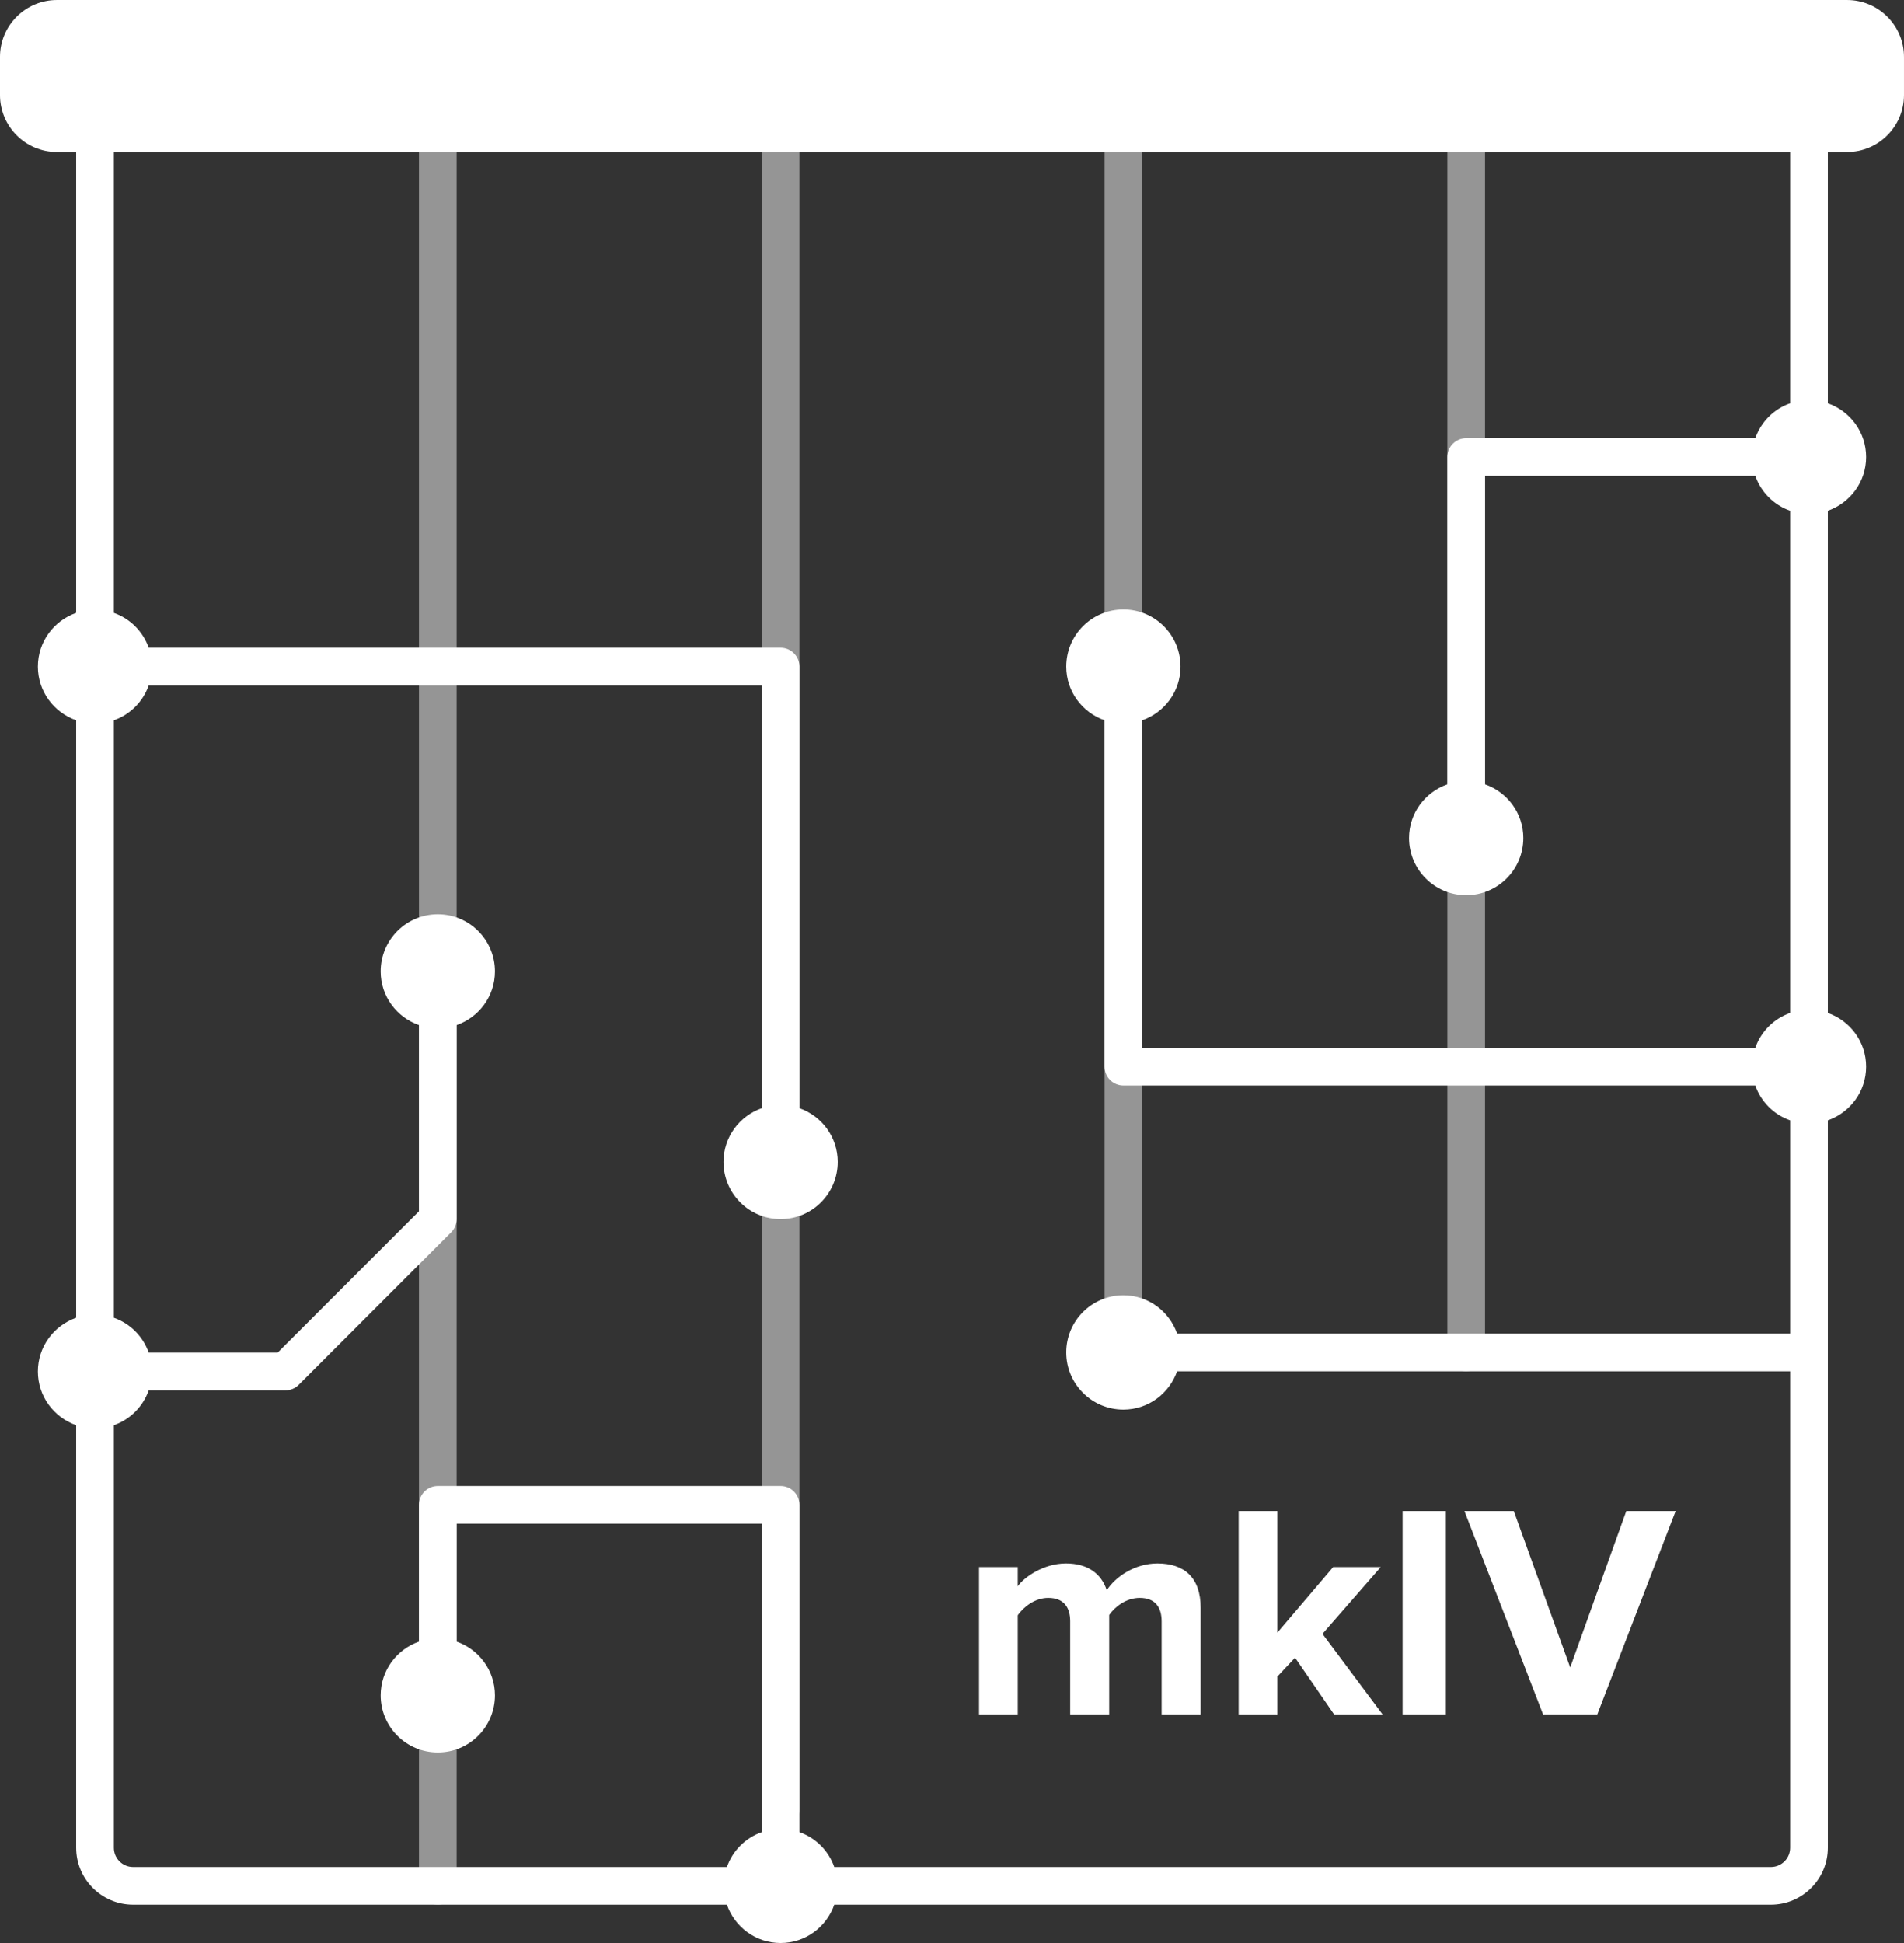
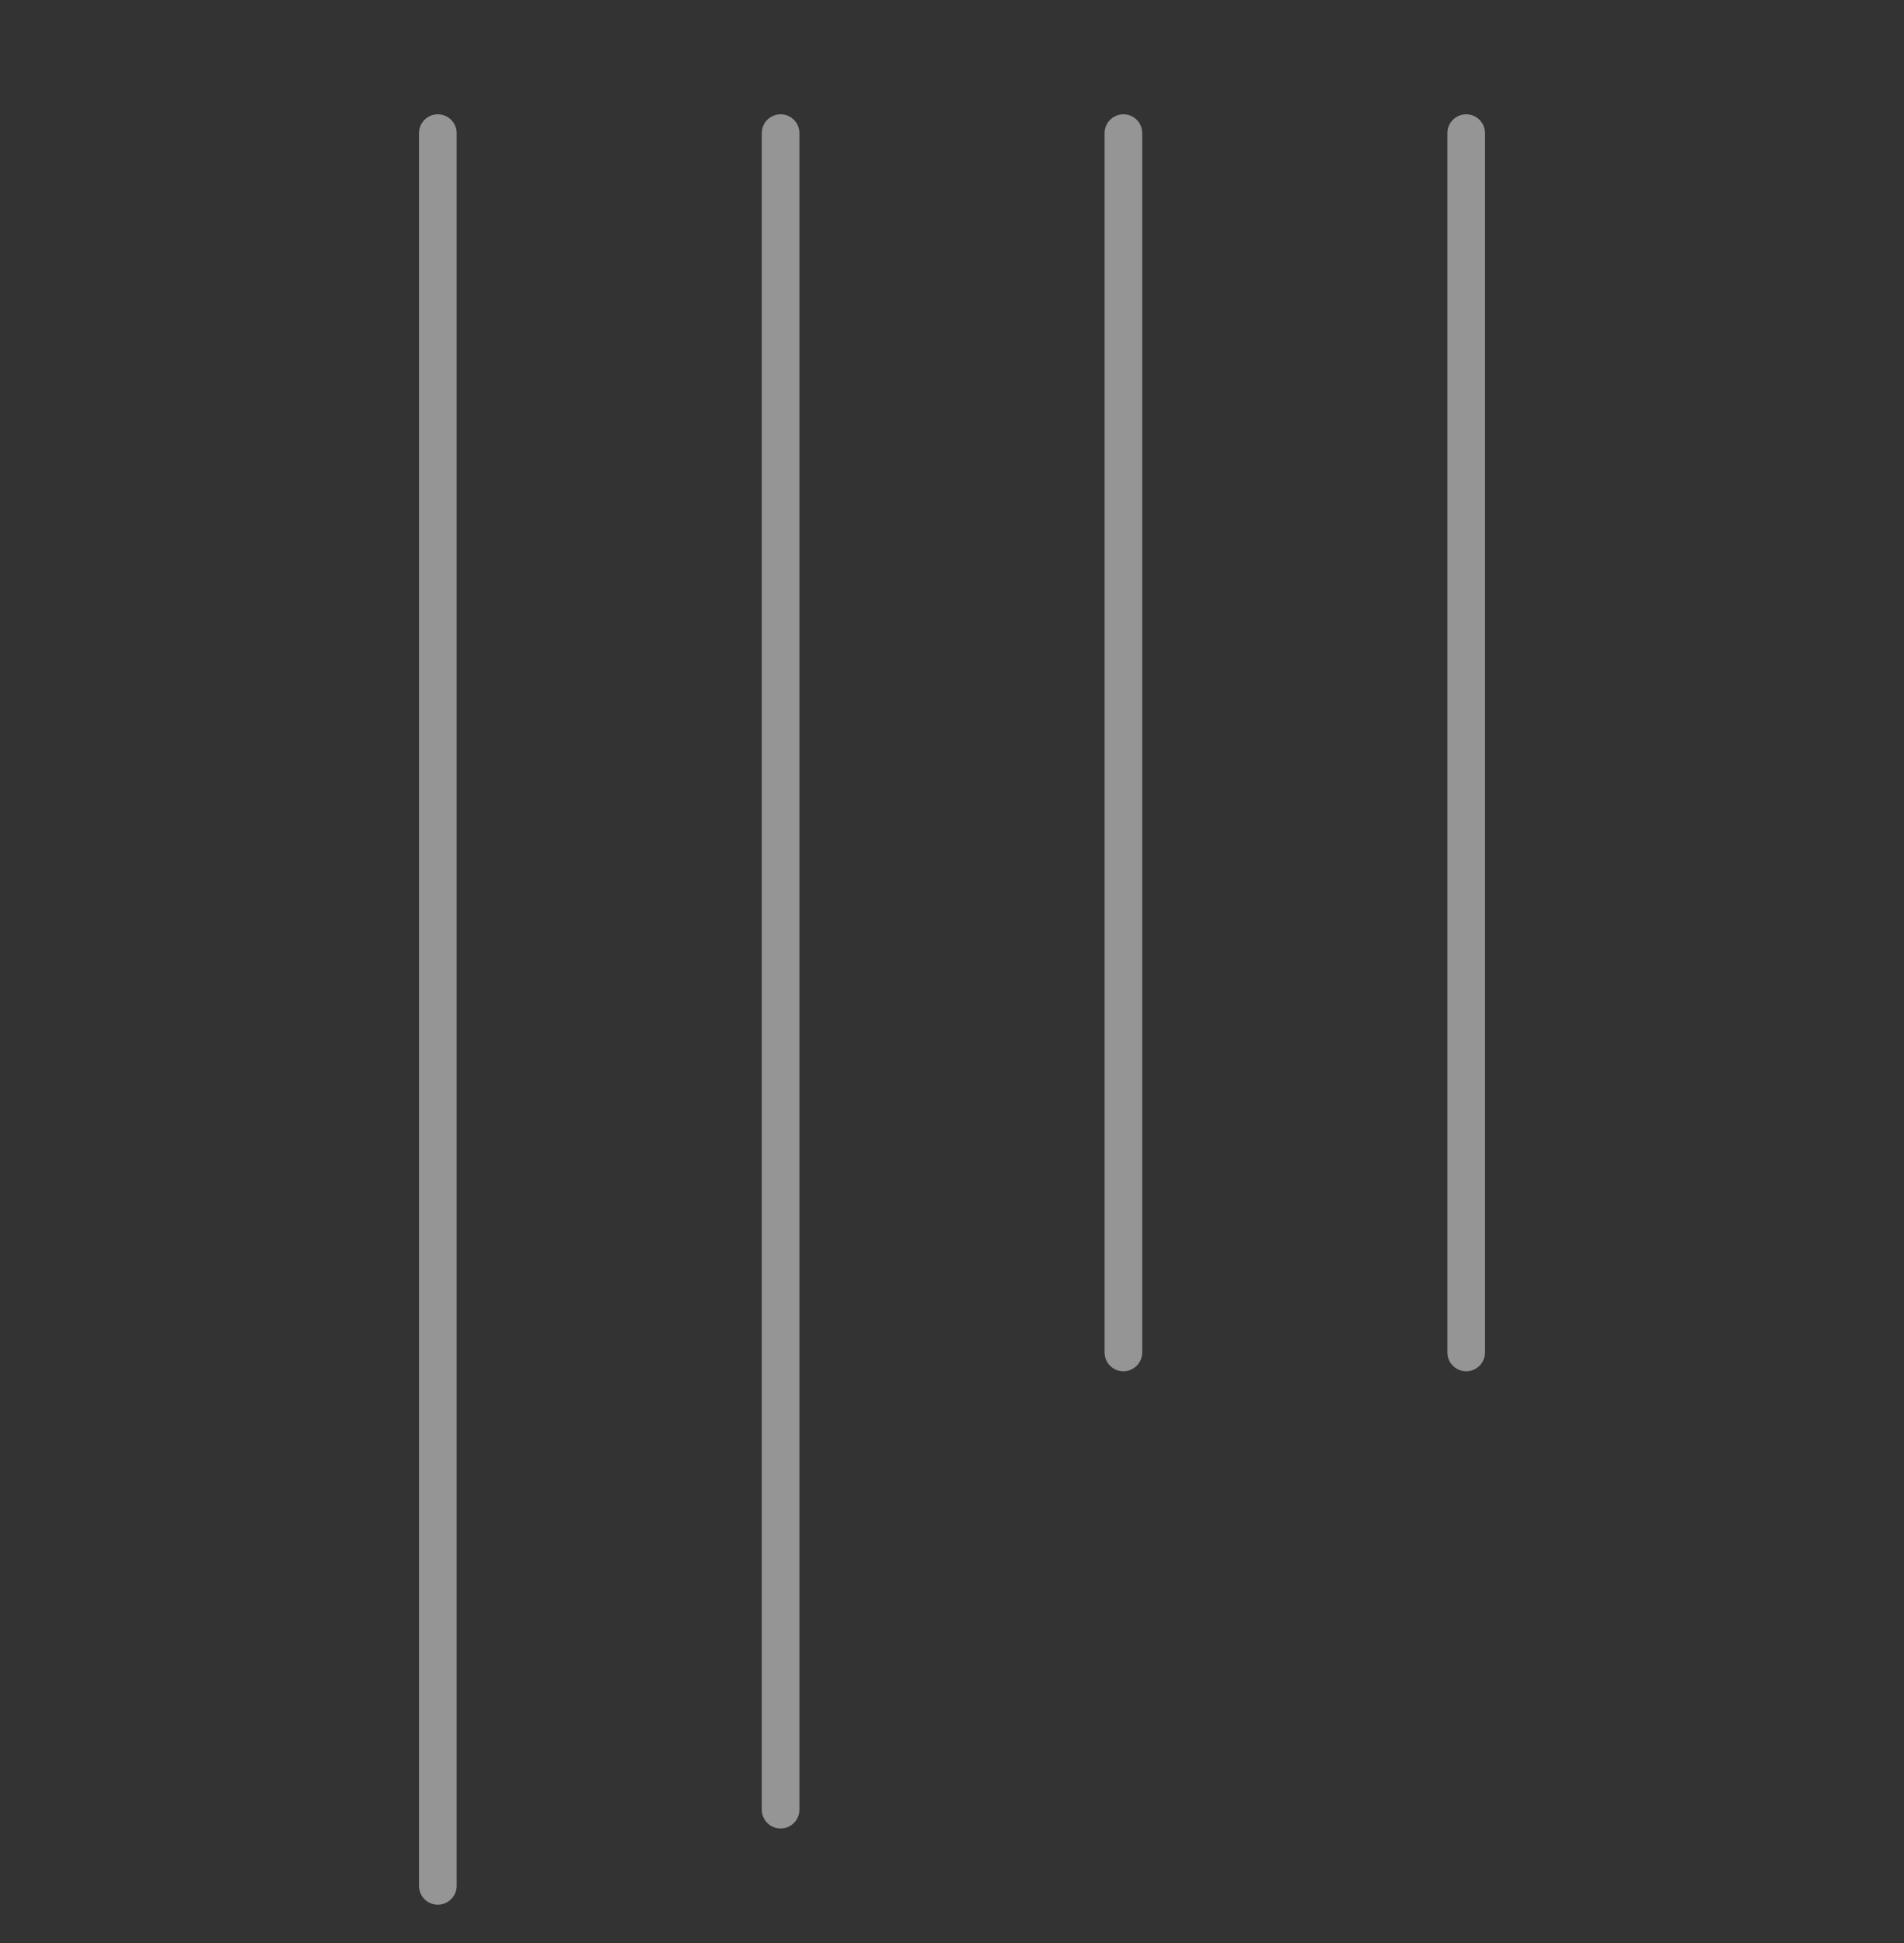
<svg xmlns="http://www.w3.org/2000/svg" width="200px" height="204px" viewBox="0 0 200 204" version="1.1">
  <rect x="0" y="0" width="200" height="204" fill="#333333" stroke="none" />
  <title>chord-intelligence-mkiv-icon</title>
  <g id="Page-1" stroke="none" stroke-width="1" fill="none" fill-rule="evenodd">
    <g id="D---Release-Notes" transform="translate(-321, -964)" fill="#FFFFFF">
      <g id="new-features" transform="translate(240, 802)">
        <g id="feature" transform="translate(0, 100)">
          <g id="chord-intelligence-mkiv-icon" transform="translate(81, 62)">
            <path d="M154.012,12.001 C152.918,12.001 152.034,12.887 152.034,13.981 L152.034,141.993 C152.034,143.085 152.918,143.973 154.012,143.973 C155.106,143.973 155.99,143.085 155.99,141.993 L155.99,13.981 C155.99,12.887 155.106,12.001 154.012,12.001 M118.004,12.001 C116.91,12.001 116.026,12.887 116.026,13.981 L116.026,141.993 C116.026,143.085 116.91,143.973 118.004,143.973 C119.098,143.973 119.982,143.085 119.982,141.993 L119.982,13.981 C119.982,12.887 119.098,12.001 118.004,12.001 M81.996,12.001 C80.902,12.001 80.018,12.887 80.018,13.981 L80.018,189.999 C80.018,191.091 80.902,191.977 81.996,191.977 C83.09,191.977 83.974,191.091 83.974,189.999 L83.974,13.981 C83.974,12.887 83.09,12.001 81.996,12.001 M47.968,13.981 L47.968,197.999 C47.968,199.091 47.082,199.979 45.988,199.979 C44.894,199.979 44.01,199.091 44.01,197.999 L44.01,13.981 C44.01,12.887 44.894,12.001 45.988,12.001 C47.082,12.001 47.968,12.887 47.968,13.981" id="secondary" opacity="0.48" />
-             <path d="M188.041,15.959 L11.959,15.959 L11.959,64.345 C13.673,64.949 15.019,66.293 15.621,68.007 L81.997,68.007 C83.089,68.007 83.975,68.893 83.975,69.987 L83.975,116.351 C86.313,117.171 87.999,119.375 87.999,121.991 C87.999,125.305 85.311,127.993 81.997,127.993 C78.681,127.993 75.995,125.305 75.995,121.991 C75.995,119.375 77.679,117.171 80.017,116.351 L80.017,71.965 L15.621,71.965 C15.019,73.679 13.673,75.023 11.959,75.625 L11.959,138.353 C13.673,138.957 15.019,140.301 15.621,142.015 L29.165,142.015 L44.009,127.173 L44.009,107.629 C41.671,106.809 39.987,104.607 39.987,101.989 C39.987,98.675 42.673,95.989 45.989,95.989 C49.303,95.989 51.991,98.675 51.991,101.989 C51.991,104.607 50.305,106.809 47.967,107.629 L47.967,127.993 C47.967,128.517 47.757,129.021 47.387,129.391 L31.383,145.393 C31.011,145.765 30.509,145.973 29.985,145.973 L15.621,145.973 C15.019,147.687 13.673,149.031 11.959,149.633 L11.959,193.999 C11.959,195.113 12.865,196.021 13.983,196.021 L76.355,196.021 C76.957,194.307 78.303,192.961 80.017,192.359 L80.017,159.973 L47.967,159.973 L47.967,172.357 C50.305,173.177 51.991,175.381 51.991,177.997 C51.991,181.311 49.303,183.999 45.989,183.999 C42.673,183.999 39.987,181.311 39.987,177.997 C39.987,175.381 41.671,173.177 44.009,172.357 L44.009,157.995 C44.009,156.903 44.895,156.017 45.989,156.017 L81.997,156.017 C83.089,156.017 83.975,156.903 83.975,157.995 L83.975,192.359 C85.689,192.961 87.035,194.307 87.637,196.021 L186.017,196.021 C187.135,196.021 188.041,195.113 188.041,193.999 L188.041,143.973 L123.645,143.973 C122.825,146.309 120.621,147.995 118.003,147.995 C114.689,147.995 112.001,145.307 112.001,141.993 C112.001,138.679 114.689,135.993 118.003,135.993 C120.621,135.993 122.825,137.679 123.645,140.015 L188.041,140.015 L188.041,117.629 C186.327,117.029 184.981,115.683 184.379,113.969 L118.003,113.969 C116.911,113.969 116.025,113.083 116.025,111.991 L116.025,75.625 C113.687,74.805 112.001,72.603 112.001,69.987 C112.001,66.671 114.689,63.985 118.003,63.985 C121.319,63.985 124.005,66.671 124.005,69.987 C124.005,72.603 122.321,74.805 119.983,75.625 L119.983,110.011 L184.379,110.011 C184.981,108.297 186.327,106.953 188.041,106.351 L188.041,53.623 C186.327,53.021 184.981,51.675 184.379,49.961 L155.991,49.961 L155.991,82.347 C158.329,83.169 160.013,85.371 160.013,87.987 C160.013,91.301 157.327,93.989 154.011,93.989 C150.697,93.989 148.009,91.301 148.009,87.987 C148.009,85.371 149.695,83.169 152.033,82.347 L152.033,47.983 C152.033,46.891 152.917,46.005 154.011,46.005 L184.379,46.005 C184.981,44.291 186.327,42.945 188.041,42.343 L188.041,15.959 Z M199.999,5.979 L199.999,9.979 C199.999,13.277 197.319,15.959 194.019,15.959 L191.999,15.959 L191.999,42.343 C194.335,43.165 196.021,45.367 196.021,47.983 C196.021,50.601 194.335,52.803 191.999,53.623 L191.999,106.351 C194.335,107.171 196.021,109.373 196.021,111.991 C196.021,114.607 194.335,116.809 191.999,117.629 L191.999,193.999 C191.999,197.295 189.317,199.979 186.017,199.979 L87.637,199.979 C86.817,202.315 84.613,204.001 81.997,204.001 C79.379,204.001 77.175,202.315 76.355,199.979 L13.983,199.979 C10.683,199.979 8.001,197.295 8.001,193.999 L8.001,149.633 C5.665,148.813 3.979,146.611 3.979,143.995 C3.979,141.377 5.665,139.175 8.001,138.353 L8.001,75.625 C5.665,74.805 3.979,72.603 3.979,69.987 C3.979,67.369 5.665,65.167 8.001,64.345 L8.001,15.959 L5.981,15.959 C2.681,15.959 -0.001,13.277 -0.001,9.979 L-0.001,5.979 C-0.001,2.681 2.681,0.001 5.981,0.001 L194.019,0.001 C197.319,0.001 199.999,2.681 199.999,5.979 L199.999,5.979 Z M167.785,179.997 L176.015,158.643 L170.829,158.643 L164.937,175.067 L159.011,158.643 L153.827,158.643 L162.087,179.997 L167.785,179.997 Z M147.331,179.997 L151.877,179.997 L151.877,158.643 L147.331,158.643 L147.331,179.997 Z M134.177,176.027 L136.035,174.043 L140.133,179.997 L145.225,179.997 L138.917,171.545 L145.033,164.535 L140.037,164.535 L134.177,171.417 L134.177,158.643 L130.111,158.643 L130.111,179.997 L134.177,179.997 L134.177,176.027 Z M106.909,179.997 L102.841,179.997 L102.841,164.535 L106.909,164.535 L106.909,166.551 C107.549,165.623 109.597,164.149 111.967,164.149 C114.243,164.149 115.681,165.207 116.257,166.967 C117.155,165.559 119.203,164.149 121.573,164.149 C124.423,164.149 126.121,165.655 126.121,168.823 L126.121,179.997 L122.021,179.997 L122.021,170.233 C122.021,168.793 121.381,167.767 119.715,167.767 C118.275,167.767 117.089,168.727 116.513,169.559 L116.513,179.997 L112.415,179.997 L112.415,170.233 C112.415,168.793 111.775,167.767 110.109,167.767 C108.701,167.767 107.517,168.727 106.909,169.591 L106.909,179.997 Z" id="primary" />
          </g>
        </g>
      </g>
    </g>
  </g>
</svg>